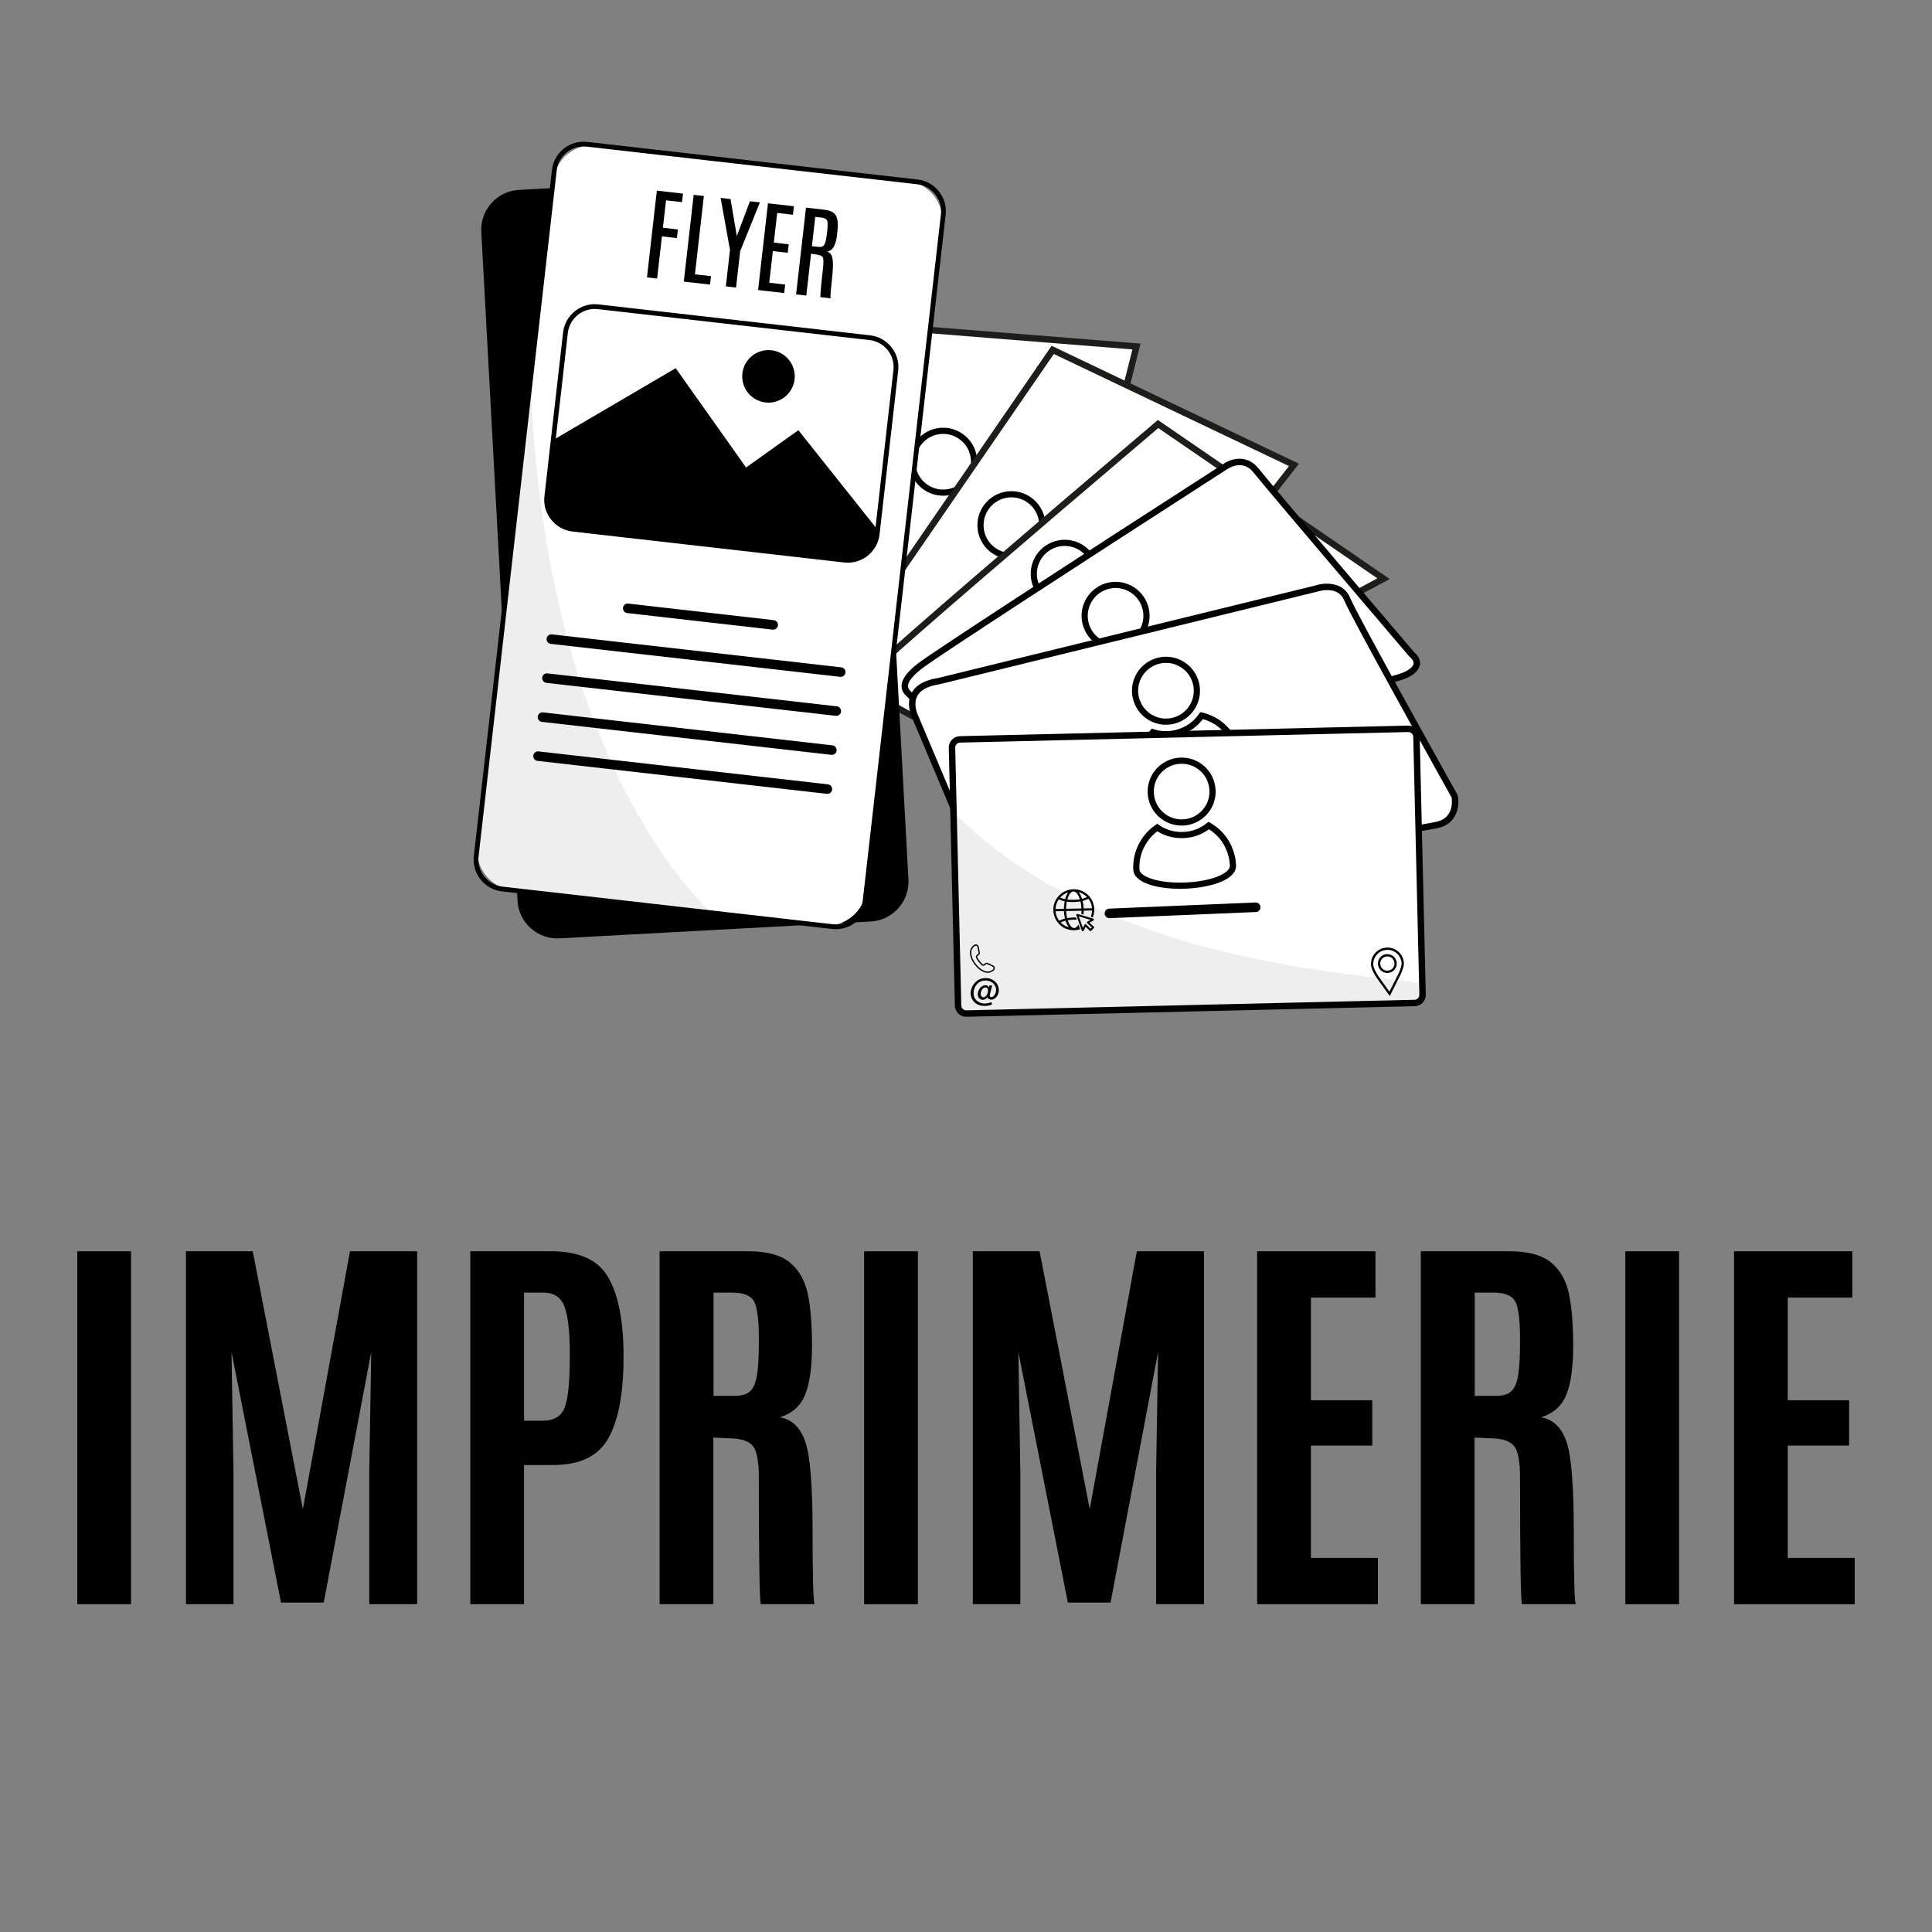
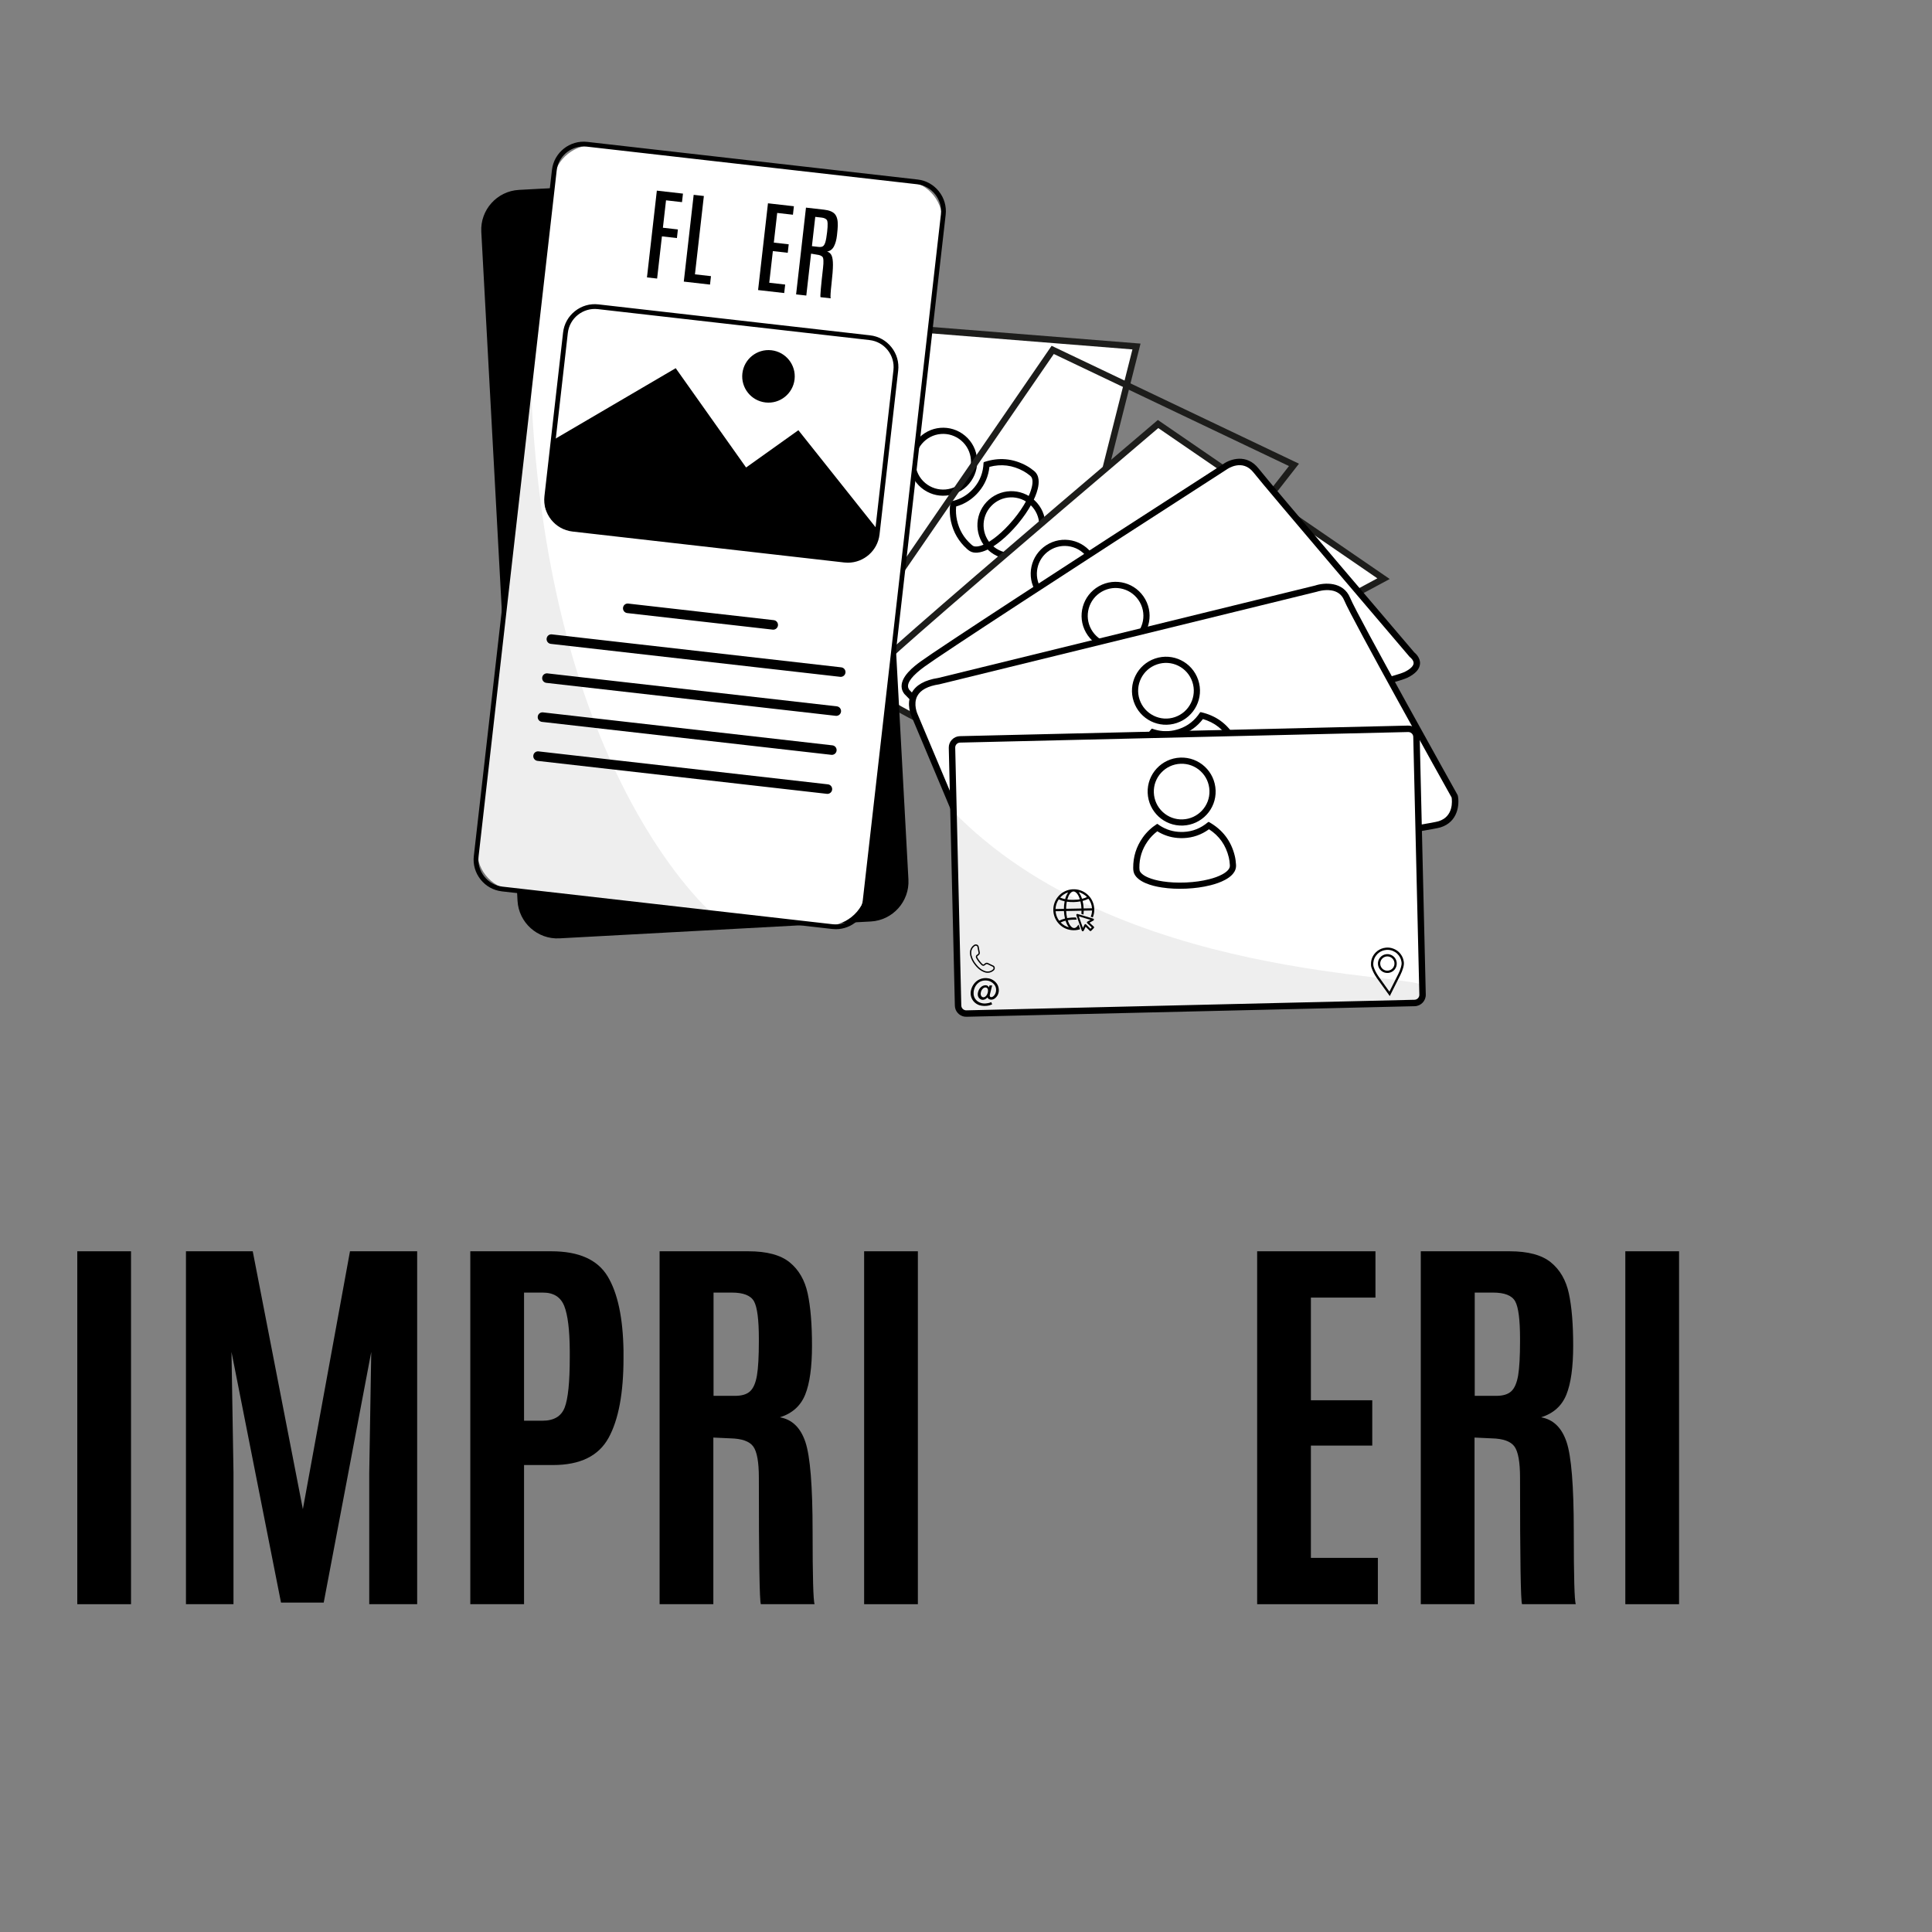
<svg xmlns="http://www.w3.org/2000/svg" xmlns:ns1="http://www.serif.com/" width="100%" height="100%" viewBox="0 0 300 300" version="1.1" xml:space="preserve" style="fill-rule:evenodd;clip-rule:evenodd;stroke-linejoin:round;stroke-miterlimit:2;">
  <rect x="0" y="0" width="300" height="300" fill="#808080" stroke="none" />
  <g transform="matrix(1,0,0,1,-1012.5,0)">
    <g id="Page-4" ns1:id="Page 4" transform="matrix(1,0,0,1,1012.5,0)">
      <rect x="0" y="0" width="300" height="300" style="fill:none;" />
      <g id="Calque-1" ns1:id="Calque 1">
        <g transform="matrix(1,0,0,1,0,143.397)">
          <rect x="12" y="50.901" width="8.345" height="54.801" />
        </g>
        <g transform="matrix(1,0,0,1,28.876,194.298)">
          <path d="M0,54.801L0,0L10.369,0L18.153,40.042L25.47,0L35.902,0L35.902,54.801L28.46,54.801L28.46,34.375L28.771,15.63L21.391,54.552L14.759,54.552L7.069,15.63L7.38,34.375L7.38,54.801L0,54.801Z" style="fill-rule:nonzero;" />
        </g>
        <g transform="matrix(1,0,0,1,81.374,222.788)">
          <path d="M0,-2.18L2.864,-2.18C4.629,-2.18 5.776,-2.86 6.305,-4.219C6.835,-5.579 7.099,-8.169 7.099,-11.988L7.099,-13.047C7.078,-16.285 6.793,-18.599 6.243,-19.99C5.693,-21.381 4.587,-22.077 2.927,-22.077L0,-22.077L0,-2.18ZM-8.345,26.31L-8.345,-28.49L4.235,-28.49C8.49,-28.49 11.401,-27.198 12.969,-24.614C14.536,-22.03 15.361,-18.174 15.444,-13.047L15.444,-11.895C15.444,-6.456 14.67,-2.33 13.124,0.483C11.578,3.295 8.708,4.701 4.515,4.701L0,4.701L0,26.31L-8.345,26.31Z" style="fill-rule:nonzero;" />
        </g>
        <g transform="matrix(1,0,0,1,110.799,226.65)">
          <path d="M0,-9.903L3.331,-9.903C4.39,-9.903 5.173,-10.141 5.682,-10.619C6.19,-11.096 6.543,-11.916 6.741,-13.079C6.938,-14.241 7.036,-16.016 7.036,-18.403L7.036,-18.746C7.036,-21.714 6.788,-23.654 6.289,-24.569C5.791,-25.482 4.639,-25.939 2.833,-25.939L0,-25.939L0,-9.903ZM2.646,-3.302L-0.031,-3.426L-0.031,22.449L-8.376,22.449L-8.376,-32.352L5.418,-32.352C8.282,-32.352 10.42,-31.777 11.832,-30.625C13.243,-29.472 14.172,-27.863 14.618,-25.799C15.064,-23.732 15.288,-21.034 15.288,-17.702C15.288,-14.371 14.935,-11.834 14.23,-10.09C13.524,-8.346 12.216,-7.173 10.306,-6.571C12.195,-6.239 13.513,-4.962 14.26,-2.741C15.008,-0.52 15.381,4.104 15.381,11.131C15.381,18.157 15.485,21.93 15.693,22.449L7.348,22.449C7.141,22.033 7.036,15.485 7.036,2.801C7.036,0.372 6.746,-1.241 6.165,-2.041C5.583,-2.84 4.41,-3.26 2.646,-3.302" style="fill-rule:nonzero;" />
        </g>
        <g transform="matrix(1,0,0,1,0,143.397)">
          <rect x="134.182" y="50.901" width="8.345" height="54.801" />
        </g>
        <g transform="matrix(1,0,0,1,151.058,194.298)">
-           <path d="M0,54.801L0,0L10.369,0L18.153,40.042L25.47,0L35.902,0L35.902,54.801L28.46,54.801L28.46,34.375L28.771,15.63L21.391,54.552L14.759,54.552L7.069,15.63L7.38,34.375L7.38,54.801L0,54.801Z" style="fill-rule:nonzero;" />
-         </g>
+           </g>
        <g transform="matrix(1,0,0,1,195.21,194.298)">
          <path d="M0,54.801L0,0L18.371,0L18.371,7.192L8.345,7.192L8.345,23.134L17.873,23.134L17.873,30.172L8.345,30.172L8.345,47.609L18.745,47.609L18.745,54.801L0,54.801Z" style="fill-rule:nonzero;" />
        </g>
        <g transform="matrix(1,0,0,1,228.995,226.65)">
          <path d="M0,-9.903L3.331,-9.903C4.39,-9.903 5.173,-10.141 5.682,-10.619C6.19,-11.096 6.543,-11.916 6.741,-13.079C6.938,-14.241 7.036,-16.016 7.036,-18.403L7.036,-18.746C7.036,-21.714 6.788,-23.654 6.289,-24.569C5.791,-25.482 4.639,-25.939 2.833,-25.939L0,-25.939L0,-9.903ZM2.646,-3.302L-0.031,-3.426L-0.031,22.449L-8.376,22.449L-8.376,-32.352L5.418,-32.352C8.282,-32.352 10.42,-31.777 11.832,-30.625C13.243,-29.472 14.172,-27.863 14.618,-25.799C15.064,-23.732 15.288,-21.034 15.288,-17.702C15.288,-14.371 14.935,-11.834 14.23,-10.09C13.524,-8.346 12.216,-7.173 10.306,-6.571C12.195,-6.239 13.513,-4.962 14.26,-2.741C15.008,-0.52 15.381,4.104 15.381,11.131C15.381,18.157 15.485,21.93 15.693,22.449L7.348,22.449C7.141,22.033 7.036,15.485 7.036,2.801C7.036,0.372 6.746,-1.241 6.165,-2.041C5.583,-2.84 4.41,-3.26 2.646,-3.302" style="fill-rule:nonzero;" />
        </g>
        <g transform="matrix(1,0,0,1,0,143.397)">
          <rect x="252.379" y="50.901" width="8.345" height="54.801" />
        </g>
        <g transform="matrix(1,0,0,1,269.255,194.298)">
-           <path d="M0,54.801L0,0L18.371,0L18.371,7.192L8.345,7.192L8.345,23.134L17.873,23.134L17.873,30.172L8.345,30.172L8.345,47.609L18.745,47.609L18.745,54.801L0,54.801Z" style="fill-rule:nonzero;" />
-         </g>
+           </g>
        <g transform="matrix(1,0,0,1,118.786,110.718)">
          <path d="M0,-56.561L-19.745,-48.736L-3.251,-3.159C-3.251,-3.159 -2.745,0 1.213,-0.374C5.171,-0.748 20.463,-6.435 20.463,-6.435L0,-56.561Z" style="fill:white;fill-rule:nonzero;" />
        </g>
        <g transform="matrix(1,0,0,1,99.676,102.141)">
          <path d="M0,-39.873L16.33,5.247C16.372,5.446 16.855,8.028 20.276,7.705C23.731,7.378 36.283,2.818 38.913,1.852L18.834,-47.337L0,-39.873ZM18.745,8.66C15.833,8.18 15.37,5.528 15.365,5.497L-1.27,-40.445L19.386,-48.631L40.23,2.431L39.746,2.611C39.119,2.844 24.348,8.325 20.369,8.7C19.757,8.758 19.218,8.737 18.745,8.66" style="fill-rule:nonzero;" />
        </g>
        <g transform="matrix(1,0,0,1,136.118,108.537)">
          <path d="M0,-57.947C-3.592,-40.128 -7.184,-22.31 -10.776,-4.491C-10.776,-4.491 -11.37,-2.128 -7.975,-1.569C-4.581,-1.011 5.302,0 5.302,0L30.949,-17.518L40.354,-54.731C26.903,-55.803 13.451,-56.875 0,-57.947" style="fill:white;fill-rule:nonzero;" />
        </g>
        <g transform="matrix(1,0,0,1,136.52,107.986)">
          <path d="M0,-56.863L-10.687,-3.842C-10.697,-3.797 -10.832,-3.19 -10.441,-2.606C-10.07,-2.054 -9.349,-1.686 -8.296,-1.513C-5.208,-1.004 3.407,-0.106 4.77,0.035L30.109,-17.273L39.323,-53.729L0,-56.863ZM-8.458,-0.526C-9.807,-0.748 -10.759,-1.268 -11.285,-2.07C-11.913,-3.027 -11.673,-4.021 -11.662,-4.063L-0.804,-57.931L40.582,-54.632L30.986,-16.661L5.031,1.068L4.849,1.048C4.751,1.038 -5.088,0.029 -8.458,-0.526" style="fill:rgb(29,29,27);fill-rule:nonzero;" />
        </g>
        <g transform="matrix(1,0,0,1,147.615,78.951)">
          <path d="M0,-1.072C-0.01,-1.061 -0.016,-1.045 -0.019,-1.023C-0.19,0.001 -0.172,1.02 0.052,2.033C0.425,3.715 1.254,5.134 2.535,6.286C2.677,6.413 2.828,6.534 2.991,6.631C3.35,6.844 3.747,6.893 4.157,6.861C4.665,6.821 5.14,6.661 5.599,6.451C6.401,6.083 7.119,5.585 7.801,5.031C8.75,4.261 9.602,3.393 10.388,2.459L10.388,2.458C10.418,2.423 10.447,2.389 10.476,2.354C10.493,2.334 10.509,2.314 10.526,2.294C11.314,1.338 12.021,0.327 12.608,-0.767C12.995,-1.488 13.324,-2.232 13.521,-3.03C13.642,-3.514 13.708,-4.004 13.649,-4.503C13.585,-5.043 13.363,-5.497 12.932,-5.842C12.568,-6.132 12.191,-6.405 11.783,-6.628C9.675,-7.779 7.48,-7.965 5.202,-7.208C5.171,-7.198 5.149,-7.186 5.135,-7.169C5.118,-7.149 5.111,-7.123 5.11,-7.085C5.057,-5.609 4.574,-4.325 3.662,-3.24C3.486,-3.032 3.295,-2.83 3.087,-2.637C2.229,-1.834 1.211,-1.33 0.058,-1.1C0.031,-1.094 0.012,-1.087 0,-1.072M0.854,-0.307C1.949,-0.62 2.918,-1.167 3.742,-1.937C3.976,-2.156 4.196,-2.387 4.395,-2.624C5.319,-3.722 5.865,-5.009 6.024,-6.454C7.872,-6.943 9.61,-6.723 11.324,-5.787C11.631,-5.619 11.943,-5.405 12.334,-5.093C12.548,-4.922 12.66,-4.706 12.698,-4.391C12.736,-4.066 12.702,-3.707 12.592,-3.26C12.435,-2.629 12.172,-1.981 11.764,-1.219C11.24,-0.244 10.594,0.706 9.787,1.685L9.743,1.737L9.701,1.787L9.654,1.842C8.85,2.798 8.046,3.598 7.197,4.288C6.469,4.879 5.835,5.289 5.2,5.58C4.772,5.776 4.417,5.879 4.082,5.906C3.737,5.933 3.574,5.862 3.481,5.807C3.392,5.755 3.292,5.678 3.176,5.573C2.035,4.548 1.319,3.322 0.988,1.826C0.834,1.13 0.789,0.415 0.854,-0.307" style="fill-rule:nonzero;" />
        </g>
        <g transform="matrix(1,0,0,1,142.415,75.089)">
          <path d="M0,-6.789C-1.874,-4.561 -1.59,-1.228 0.633,0.643C2.871,2.525 6.201,2.242 8.079,0.01C8.08,0.008 8.081,0.007 8.082,0.005C9.942,-2.206 9.689,-5.522 7.459,-7.412C5.215,-9.314 1.884,-9.029 0,-6.789M0.733,-6.172C1.479,-7.06 2.524,-7.602 3.673,-7.699C4.826,-7.796 5.951,-7.435 6.84,-6.681C8.647,-5.149 8.875,-2.426 7.346,-0.607C6.602,0.277 5.56,0.817 4.41,0.915C3.259,1.013 2.137,0.656 1.25,-0.09C-0.569,-1.621 -0.8,-4.349 0.733,-6.172" style="fill-rule:nonzero;" />
        </g>
        <g transform="matrix(1,0,0,1,197.809,93.299)">
-           <path d="M0,-17.114L3.119,-21.113L-34.344,-38.967L-65.888,6.907C-65.888,6.907 -68.506,11.604 -65.309,13.36C-62.112,15.117 -37.38,21.853 -37.38,21.853L0,-17.114Z" style="fill:white;fill-rule:nonzero;" />
-         </g>
+           </g>
        <g transform="matrix(1,0,0,1,132.333,68.918)">
          <path d="M0,31.571C0.003,31.571 -1.325,34.004 -0.799,35.828C-0.611,36.477 -0.217,36.959 0.408,37.302C3.334,38.911 25.173,44.915 27.941,45.672L65.098,6.939L67.818,3.452L31.302,-13.951L0,31.571ZM28.252,46.793L27.965,46.715C26.953,46.44 3.138,39.945 -0.074,38.179C-0.933,37.707 -1.5,37.008 -1.76,36.102C-2.402,33.87 -0.912,31.159 -0.849,31.044L30.961,-15.222L69.372,3.085L65.837,7.612L28.252,46.793Z" style="fill:rgb(29,29,27);fill-rule:nonzero;" />
        </g>
        <g transform="matrix(1,0,0,1,157.883,89.447)">
          <path d="M0,-1.663C-0.01,-1.652 -0.017,-1.637 -0.022,-1.615C-0.247,-0.602 -0.282,0.417 -0.112,1.44C0.171,3.14 0.924,4.601 2.144,5.818C2.278,5.953 2.423,6.082 2.581,6.187C2.927,6.418 3.321,6.489 3.732,6.478C4.242,6.465 4.725,6.331 5.194,6.145C6.015,5.82 6.758,5.36 7.468,4.844C8.456,4.124 9.353,3.302 10.187,2.411C10.187,2.411 10.187,2.41 10.188,2.41C10.219,2.377 10.25,2.344 10.281,2.311C10.298,2.292 10.316,2.273 10.333,2.254C11.171,1.341 11.931,0.368 12.574,-0.693C12.998,-1.392 13.366,-2.119 13.606,-2.904C13.751,-3.382 13.844,-3.867 13.811,-4.369C13.776,-4.912 13.578,-5.377 13.165,-5.744C12.817,-6.053 12.456,-6.345 12.06,-6.589C10.015,-7.85 7.833,-8.152 5.519,-7.516C5.487,-7.507 5.465,-7.497 5.449,-7.48C5.432,-7.462 5.424,-7.436 5.42,-7.398C5.289,-5.927 4.739,-4.67 3.771,-3.635C3.585,-3.436 3.383,-3.245 3.166,-3.062C2.266,-2.306 1.223,-1.857 0.06,-1.688C0.032,-1.684 0.013,-1.677 0,-1.663M0.812,-0.854C1.923,-1.109 2.919,-1.603 3.782,-2.329C4.028,-2.535 4.259,-2.755 4.471,-2.981C5.451,-4.029 6.065,-5.285 6.3,-6.72C8.17,-7.11 9.895,-6.799 11.557,-5.774C11.855,-5.59 12.155,-5.36 12.529,-5.027C12.734,-4.846 12.834,-4.623 12.855,-4.307C12.876,-3.981 12.824,-3.624 12.69,-3.184C12.5,-2.562 12.203,-1.928 11.755,-1.189C11.181,-0.243 10.485,0.672 9.627,1.607L9.581,1.656L9.536,1.704L9.487,1.756C8.634,2.669 7.789,3.425 6.905,4.069C6.146,4.621 5.491,4.997 4.842,5.254C4.404,5.427 4.044,5.512 3.708,5.52C3.362,5.529 3.203,5.45 3.113,5.39C3.027,5.333 2.932,5.251 2.821,5.141C1.735,4.056 1.085,2.794 0.833,1.283C0.716,0.58 0.709,-0.137 0.812,-0.854" style="fill-rule:nonzero;" />
        </g>
        <g transform="matrix(1,0,0,1,153.195,85.151)">
          <path d="M0,-7.207C-1.989,-5.081 -1.881,-1.737 0.24,0.248C2.375,2.246 5.715,2.139 7.709,0.009C7.71,0.007 7.711,0.006 7.713,0.004C9.686,-2.106 9.609,-5.43 7.482,-7.435C5.341,-9.453 2,-9.345 0,-7.207M0.7,-6.553C1.492,-7.399 2.563,-7.886 3.716,-7.922C4.872,-7.958 5.976,-7.538 6.825,-6.738C8.548,-5.113 8.633,-2.382 7.009,-0.646C6.22,0.197 5.151,0.682 3.997,0.719C2.843,0.756 1.741,0.34 0.895,-0.452C-0.841,-2.076 -0.928,-4.813 0.7,-6.553" style="fill-rule:nonzero;" />
        </g>
        <g transform="matrix(1,0,0,1,214.837,95.197)">
          <path d="M0,-5.341L-35.014,-29.355C-57.731,-10.066 -74.206,4.164 -77.114,6.925C-77.861,7.635 -79.355,9.147 -79.148,10.875C-79.086,11.386 -78.839,12.397 -77.343,13.514C-72.411,17.197 -54.666,24.014 -54.666,24.014C-36.444,14.229 -18.222,4.444 0,-5.341" style="fill:white;fill-rule:nonzero;" />
        </g>
        <g transform="matrix(1,0,0,1,179.856,118.503)">
          <path d="M0,-52.033C-21.183,-34.044 -38.734,-18.919 -41.788,-16.018C-42.3,-15.532 -43.857,-14.054 -43.669,-12.49C-43.573,-11.69 -43.033,-10.917 -42.062,-10.191C-37.532,-6.808 -21.745,-0.628 -19.719,0.159L34.021,-28.699L0,-52.033ZM-19.65,1.257L-19.864,1.174C-20.591,0.895 -37.731,-5.709 -42.661,-9.39C-43.859,-10.286 -44.532,-11.289 -44.663,-12.37C-44.91,-14.433 -43.078,-16.172 -42.477,-16.743C-39.396,-19.669 -21.682,-34.935 -0.355,-53.043L-0.064,-53.29L35.942,-28.595L-19.65,1.257Z" style="fill:rgb(29,29,27);fill-rule:nonzero;" />
        </g>
        <g transform="matrix(1,0,0,1,164.626,99.858)">
          <path d="M0,-4.513C-0.013,-4.505 -0.023,-4.492 -0.033,-4.471C-0.496,-3.543 -0.777,-2.563 -0.859,-1.529C-0.996,0.189 -0.619,1.788 0.27,3.265C0.368,3.428 0.477,3.588 0.605,3.728C0.885,4.037 1.25,4.2 1.652,4.289C2.149,4.4 2.65,4.386 3.151,4.32C4.025,4.203 4.858,3.937 5.672,3.607C6.805,3.149 7.874,2.568 8.898,1.905L8.899,1.904C8.937,1.879 8.976,1.855 9.014,1.83C9.035,1.816 9.057,1.802 9.079,1.788C10.112,1.105 11.085,0.345 11.966,-0.529C12.547,-1.105 13.08,-1.721 13.502,-2.425C13.759,-2.853 13.966,-3.302 14.055,-3.797C14.152,-4.332 14.073,-4.831 13.762,-5.287C13.499,-5.671 13.219,-6.042 12.893,-6.375C11.215,-8.093 9.171,-8.913 6.771,-8.857C6.738,-8.856 6.714,-8.851 6.695,-8.839C6.674,-8.825 6.659,-8.802 6.647,-8.766C6.164,-7.37 5.326,-6.284 4.136,-5.514C3.907,-5.366 3.665,-5.23 3.41,-5.105C2.354,-4.588 1.233,-4.405 0.064,-4.523C0.036,-4.525 0.016,-4.523 0,-4.513M0.593,-3.532C1.731,-3.51 2.818,-3.749 3.831,-4.244C4.119,-4.385 4.397,-4.542 4.657,-4.71C5.862,-5.49 6.761,-6.56 7.336,-7.895C9.246,-7.822 10.844,-7.102 12.208,-5.706C12.453,-5.455 12.688,-5.159 12.971,-4.746C13.126,-4.52 13.169,-4.28 13.113,-3.968C13.055,-3.646 12.917,-3.313 12.68,-2.918C12.346,-2.361 11.905,-1.818 11.291,-1.209C10.505,-0.43 9.608,0.289 8.55,0.989L8.493,1.026L8.438,1.061L8.378,1.1C7.329,1.779 6.326,2.309 5.313,2.719C4.443,3.071 3.716,3.278 3.025,3.37C2.558,3.432 2.188,3.427 1.86,3.354C1.522,3.279 1.386,3.164 1.314,3.084C1.244,3.008 1.171,2.905 1.091,2.771C0.3,1.456 -0.026,0.074 0.096,-1.453C0.152,-2.163 0.319,-2.86 0.593,-3.532" style="fill-rule:nonzero;" />
        </g>
        <g transform="matrix(1,0,0,1,162.459,93.525)">
          <path d="M0,-8.861C-2.444,-7.279 -3.149,-4.009 -1.571,-1.57C0.018,0.886 3.284,1.59 5.734,0.005C5.735,0.004 5.737,0.003 5.738,0.002C8.164,-1.568 8.893,-4.812 7.315,-7.272C5.726,-9.748 2.458,-10.451 0,-8.861M0.52,-8.057C1.494,-8.687 2.651,-8.899 3.779,-8.655C4.909,-8.411 5.879,-7.736 6.508,-6.755C7.788,-4.761 7.209,-2.09 5.213,-0.799C4.244,-0.172 3.089,0.04 1.961,-0.204C0.832,-0.447 -0.137,-1.117 -0.766,-2.09C-2.057,-4.086 -1.48,-6.762 0.52,-8.057" style="fill-rule:nonzero;" />
        </g>
        <g transform="matrix(1,0,0,1,143.23,88.691)">
          <path d="M0,14.443C2.665,12.491 21.407,0.253 46.987,-16.217C46.987,-16.217 49.777,-18.218 51.812,-15.628C53.846,-13.037 76.023,12.966 76.023,12.966C76.023,12.966 78.222,14.559 75.098,16.095C71.974,17.632 11.257,32.661 11.257,32.661L-2.445,18.716C-2.523,18.607 -2.65,18.405 -2.705,18.133C-3.008,16.646 -0.795,15.025 0,14.443" style="fill:white;fill-rule:nonzero;" />
        </g>
        <g transform="matrix(1,0,0,1,143.526,88.776)">
          <path d="M0,14.761L-0.003,14.763C-1.826,16.1 -2.67,17.172 -2.512,17.949C-2.483,18.082 -2.424,18.215 -2.334,18.341L11.118,32.022C32.177,26.809 72.159,16.753 74.58,15.562C75.444,15.138 75.94,14.668 75.976,14.24C76.019,13.735 75.44,13.291 75.434,13.287L75.347,13.206C74.441,12.145 53.14,-12.834 51.122,-15.404C49.404,-17.592 47.08,-15.965 46.982,-15.895C22.008,0.186 2.697,12.786 0,14.761M10.805,33.13L-3.097,18.982C-3.319,18.683 -3.434,18.424 -3.491,18.15C-3.857,16.35 -1.488,14.611 -0.595,13.957L-0.592,13.955C2.118,11.97 21.45,-0.644 46.421,-16.722C47.499,-17.496 50.066,-18.369 51.909,-16.021C53.879,-13.514 75.098,11.374 76.075,12.519C76.29,12.692 77.053,13.377 76.972,14.325C76.904,15.138 76.247,15.857 75.023,16.46C71.886,18.002 13.563,32.447 11.082,33.061L10.805,33.13Z" style="fill-rule:nonzero;" />
        </g>
        <g transform="matrix(1,0,0,1,172.141,106.948)">
          <path d="M0,-5.127C-0.013,-5.12 -0.024,-5.107 -0.035,-5.088C-0.555,-4.19 -0.896,-3.229 -1.042,-2.202C-1.284,-0.496 -1.006,1.124 -0.21,2.653C-0.123,2.821 -0.023,2.988 0.095,3.136C0.356,3.461 0.711,3.647 1.106,3.76C1.595,3.902 2.096,3.919 2.6,3.883C3.48,3.821 4.328,3.606 5.16,3.328C6.319,2.94 7.422,2.426 8.486,1.827L8.487,1.827C8.526,1.804 8.566,1.782 8.605,1.76C8.628,1.748 8.65,1.735 8.673,1.722C9.747,1.104 10.764,0.405 11.697,-0.413C12.313,-0.952 12.882,-1.534 13.348,-2.211C13.63,-2.622 13.864,-3.057 13.985,-3.546C14.114,-4.073 14.066,-4.576 13.783,-5.051C13.544,-5.45 13.288,-5.838 12.984,-6.19C11.414,-8.009 9.425,-8.953 7.026,-9.045C6.993,-9.046 6.968,-9.043 6.949,-9.032C6.927,-9.019 6.911,-8.997 6.896,-8.962C6.328,-7.599 5.425,-6.566 4.19,-5.871C3.952,-5.737 3.702,-5.616 3.44,-5.507C2.354,-5.057 1.224,-4.943 0.064,-5.133C0.037,-5.137 0.017,-5.136 0,-5.127M0.531,-4.111C1.666,-4.019 2.766,-4.19 3.807,-4.622C4.103,-4.745 4.39,-4.884 4.66,-5.036C5.911,-5.74 6.874,-6.753 7.531,-8.051C9.432,-7.859 10.983,-7.042 12.258,-5.564C12.487,-5.299 12.704,-4.989 12.961,-4.559C13.101,-4.324 13.13,-4.082 13.054,-3.774C12.976,-3.457 12.819,-3.132 12.558,-2.753C12.19,-2.217 11.716,-1.703 11.066,-1.133C10.233,-0.403 9.294,0.259 8.195,0.892L8.135,0.925L8.078,0.957L8.016,0.992C6.927,1.605 5.893,2.072 4.856,2.419C3.967,2.717 3.229,2.878 2.533,2.928C2.063,2.961 1.694,2.933 1.371,2.84C1.039,2.744 0.91,2.621 0.843,2.536C0.778,2.456 0.712,2.349 0.639,2.21C-0.069,0.849 -0.309,-0.55 -0.093,-2.067C0.007,-2.772 0.216,-3.458 0.531,-4.111" style="fill-rule:nonzero;" />
        </g>
        <g transform="matrix(1,0,0,1,170.637,100.224)">
          <path d="M0,-9.198C-2.537,-7.77 -3.442,-4.549 -2.017,-2.018C-0.584,0.531 2.633,1.436 5.176,0.005C5.178,0.004 5.179,0.003 5.181,0.002C7.699,-1.415 8.626,-4.608 7.203,-7.161C5.77,-9.73 2.551,-10.634 0,-9.198M0.47,-8.363C1.48,-8.932 2.648,-9.073 3.759,-8.76C4.872,-8.446 5.798,-7.712 6.366,-6.694C7.52,-4.625 6.778,-1.996 4.706,-0.83C3.7,-0.264 2.534,-0.124 1.423,-0.436C0.311,-0.749 -0.614,-1.477 -1.182,-2.487C-2.348,-4.559 -1.606,-7.195 0.47,-8.363" style="fill-rule:nonzero;" />
        </g>
        <g transform="matrix(1,0,0,1,145.772,122.823)">
          <path d="M0,-17.056L58.555,-31.415C58.555,-31.415 62.246,-32.653 63.416,-29.794C64.586,-26.936 80.113,0.844 80.113,0.844C80.113,0.844 80.785,4.236 77.759,5.174C74.734,6.112 7.752,15.597 7.752,15.597L-3.748,-11.725C-3.748,-11.725 -5.887,-16.179 0,-17.056" style="fill:white;fill-rule:nonzero;" />
        </g>
        <g transform="matrix(1,0,0,1,206.745,137.526)">
          <path d="M0,-45.845C-1.092,-46.025 -2.181,-45.67 -2.258,-45.644L-60.898,-31.265C-62.656,-31.003 -63.801,-30.392 -64.304,-29.452C-64.982,-28.182 -64.277,-26.659 -64.27,-26.643L-52.909,0.345C-47.46,-0.428 13.803,-9.128 16.639,-10.006C18.996,-10.737 18.734,-13.22 18.662,-13.69C17.59,-15.608 3.129,-41.5 1.981,-44.308C1.57,-45.311 0.784,-45.716 0,-45.845M-53.532,1.444L-65.181,-26.234C-65.21,-26.292 -66.103,-28.194 -65.19,-29.914C-64.535,-31.151 -63.148,-31.936 -61.069,-32.25L-2.536,-46.603C-1.144,-47.071 1.84,-47.289 2.906,-44.687C4.051,-41.889 19.422,-14.38 19.576,-14.102L19.63,-13.956C19.893,-12.63 19.668,-9.899 16.935,-9.051C13.906,-8.113 -50.414,1.002 -53.151,1.39L-53.532,1.444Z" style="fill-rule:nonzero;" />
        </g>
        <g transform="matrix(1,0,0,1,178.848,120.012)">
          <path d="M0,-6.865C-0.014,-6.86 -0.027,-6.85 -0.042,-6.833C-0.718,-6.045 -1.229,-5.163 -1.561,-4.18C-2.112,-2.548 -2.136,-0.905 -1.635,0.744C-1.579,0.926 -1.512,1.108 -1.423,1.275C-1.226,1.642 -0.912,1.89 -0.544,2.074C-0.089,2.303 0.4,2.412 0.902,2.469C1.779,2.57 2.651,2.514 3.521,2.393C4.731,2.225 5.909,1.922 7.065,1.529L7.066,1.528C7.109,1.514 7.152,1.499 7.195,1.485C7.219,1.476 7.244,1.468 7.268,1.459C8.438,1.049 9.566,0.549 10.633,-0.084C11.337,-0.501 12.004,-0.968 12.586,-1.548C12.939,-1.901 13.249,-2.285 13.457,-2.744C13.681,-3.239 13.726,-3.742 13.535,-4.26C13.374,-4.697 13.193,-5.125 12.958,-5.527C11.749,-7.603 9.967,-8.897 7.626,-9.427C7.594,-9.434 7.569,-9.435 7.548,-9.428C7.524,-9.42 7.504,-9.401 7.483,-9.369C6.674,-8.133 5.597,-7.284 4.255,-6.827C3.997,-6.74 3.729,-6.666 3.452,-6.607C2.302,-6.364 1.17,-6.46 0.064,-6.859C0.038,-6.868 0.018,-6.871 0,-6.865M0.335,-5.769C1.435,-5.47 2.547,-5.437 3.65,-5.67C3.963,-5.737 4.271,-5.821 4.564,-5.92C5.923,-6.383 7.056,-7.201 7.939,-8.357C9.773,-7.819 11.148,-6.732 12.13,-5.045C12.307,-4.742 12.463,-4.398 12.636,-3.928C12.731,-3.671 12.715,-3.428 12.584,-3.139C12.449,-2.841 12.235,-2.551 11.909,-2.227C11.449,-1.767 10.888,-1.348 10.145,-0.908C9.192,-0.343 8.147,0.135 6.951,0.556L6.824,0.599L6.756,0.622C5.573,1.024 4.472,1.293 3.389,1.444C2.46,1.574 1.705,1.597 1.011,1.518C0.543,1.464 0.186,1.369 -0.115,1.218C-0.424,1.063 -0.527,0.918 -0.578,0.823C-0.627,0.732 -0.673,0.615 -0.718,0.465C-1.165,-1.003 -1.143,-2.422 -0.653,-3.874C-0.425,-4.549 -0.094,-5.184 0.335,-5.769" style="fill-rule:nonzero;" />
        </g>
        <g transform="matrix(1,0,0,1,179.351,112.254)">
          <path d="M0,-9.994C-2.756,-9.056 -4.237,-6.056 -3.301,-3.306C-2.359,-0.537 0.637,0.943 3.399,0.003C3.401,0.002 3.402,0.002 3.404,0.001C6.139,-0.93 7.637,-3.899 6.706,-6.67C5.769,-9.458 2.771,-10.937 0,-9.994M0.309,-9.087C1.406,-9.461 2.58,-9.385 3.615,-8.873C4.651,-8.36 5.427,-7.469 5.798,-6.364C6.553,-4.119 5.34,-1.67 3.09,-0.904C1.997,-0.532 0.825,-0.609 -0.21,-1.12C-1.245,-1.631 -2.021,-2.517 -2.394,-3.614C-3.159,-5.864 -1.947,-8.319 0.309,-9.087" style="fill-rule:nonzero;" />
        </g>
        <g transform="matrix(1,0,0,1,219.659,114.811)">
          <path d="M0,40.932L-69.594,42.573C-70.29,42.59 -70.873,42.034 -70.889,41.338L-71.834,1.294C-71.85,0.599 -71.294,0.016 -70.598,-0.001L-1.004,-1.642C-0.308,-1.658 0.275,-1.102 0.291,-0.406L1.235,39.637C1.252,40.333 0.696,40.916 0,40.932" style="fill:white;fill-rule:nonzero;" />
        </g>
        <g transform="matrix(1,0,0,1,218.809,156.867)">
          <path d="M0,-43.188C-0.046,-43.196 -0.094,-43.199 -0.143,-43.198L-69.736,-41.556C-69.94,-41.551 -70.13,-41.467 -70.271,-41.319C-70.414,-41.17 -70.489,-40.977 -70.484,-40.773L-69.54,-0.73C-69.535,-0.527 -69.45,-0.337 -69.301,-0.195C-69.152,-0.054 -68.96,0.022 -68.756,0.018L0.837,-1.624C1.26,-1.634 1.595,-1.986 1.586,-2.407L0.641,-42.451C0.636,-42.654 0.552,-42.844 0.403,-42.985C0.289,-43.094 0.15,-43.163 0,-43.188M-69.062,0.995C-69.883,0.86 -70.52,0.155 -70.539,-0.706L-71.483,-40.749C-71.495,-41.219 -71.321,-41.667 -70.995,-42.009C-70.669,-42.351 -70.23,-42.545 -69.76,-42.556L-0.166,-44.197C0.305,-44.208 0.751,-44.035 1.093,-43.709C1.436,-43.383 1.63,-42.945 1.64,-42.475L2.585,-2.43C2.608,-1.458 1.835,-0.648 0.863,-0.624L0.862,-0.624L-68.733,1.017C-68.845,1.02 -68.955,1.012 -69.062,0.995" style="fill-rule:nonzero;" />
        </g>
        <g transform="matrix(1,0,0,1,151.752,149.202)">
          <path d="M-0.233,-2.355C-0.297,-2.354 -0.358,-2.332 -0.416,-2.288C-0.538,-2.198 -0.633,-2.104 -0.707,-2.001C-0.784,-1.896 -0.842,-1.779 -0.885,-1.644C-0.915,-1.552 -0.931,-1.457 -0.935,-1.363C-0.943,-1.154 -0.93,-0.998 -0.895,-0.859C-0.862,-0.729 -0.818,-0.592 -0.762,-0.442C-0.728,-0.352 -0.685,-0.266 -0.639,-0.175L-0.621,-0.138C-0.545,0.012 -0.458,0.156 -0.362,0.29C-0.287,0.396 -0.204,0.499 -0.134,0.586L-0.122,0.6C-0.061,0.676 0.002,0.754 0.07,0.821L0.115,0.866C0.227,0.978 0.332,1.083 0.454,1.172C0.482,1.192 0.51,1.214 0.538,1.235C0.601,1.283 0.66,1.328 0.723,1.365C0.832,1.428 0.951,1.487 1.088,1.546C1.263,1.62 1.447,1.658 1.591,1.651L1.594,1.651C1.75,1.648 1.841,1.637 1.929,1.612C2.084,1.568 2.227,1.495 2.353,1.395C2.368,1.383 2.383,1.369 2.397,1.356C2.41,1.344 2.423,1.331 2.437,1.32C2.513,1.255 2.535,1.17 2.51,1.045C2.495,0.967 2.435,0.924 2.387,0.902L2.315,0.87C2.275,0.852 2.235,0.834 2.195,0.815C2.126,0.782 2.057,0.748 1.988,0.714L1.833,0.639C1.747,0.597 1.661,0.556 1.574,0.516C1.494,0.479 1.424,0.484 1.355,0.531C1.284,0.58 1.214,0.634 1.146,0.691C1.021,0.797 0.832,0.793 0.707,0.683C0.639,0.623 0.585,0.572 0.538,0.521C0.52,0.501 0.501,0.482 0.483,0.462C0.415,0.391 0.345,0.318 0.285,0.231C0.26,0.195 0.232,0.161 0.204,0.128C0.178,0.097 0.151,0.065 0.128,0.033C0.021,-0.111 -0.081,-0.276 -0.184,-0.471C-0.262,-0.618 -0.209,-0.749 -0.163,-0.835C-0.153,-0.852 -0.14,-0.868 -0.122,-0.882L-0.061,-0.929C-0.007,-0.971 0.046,-1.013 0.101,-1.052C0.147,-1.086 0.177,-1.128 0.192,-1.183C0.198,-1.207 0.201,-1.23 0.2,-1.25C0.199,-1.268 0.194,-1.285 0.19,-1.303C0.187,-1.316 0.184,-1.33 0.181,-1.344L0.051,-2.027C0.042,-2.07 0.033,-2.114 0.025,-2.158C0.005,-2.279 -0.077,-2.325 -0.143,-2.343C-0.173,-2.352 -0.204,-2.356 -0.233,-2.355M1.573,1.852C1.403,1.855 1.204,1.812 1.01,1.729C0.865,1.668 0.739,1.605 0.622,1.537C0.549,1.494 0.482,1.443 0.417,1.394C0.39,1.373 0.363,1.353 0.336,1.333C0.202,1.235 0.086,1.119 -0.026,1.007L-0.07,0.963C-0.146,0.888 -0.213,0.805 -0.277,0.726L-0.289,0.712C-0.361,0.622 -0.446,0.516 -0.524,0.406C-0.626,0.264 -0.719,0.111 -0.799,-0.049L-0.817,-0.085C-0.863,-0.177 -0.911,-0.272 -0.949,-0.372C-1.008,-0.529 -1.053,-0.672 -1.088,-0.81C-1.14,-1.013 -1.14,-1.216 -1.134,-1.37C-1.13,-1.482 -1.11,-1.595 -1.075,-1.705C-1.026,-1.86 -0.958,-1.995 -0.869,-2.119C-0.782,-2.238 -0.673,-2.345 -0.536,-2.448C-0.401,-2.549 -0.247,-2.579 -0.09,-2.536C0.079,-2.489 0.193,-2.364 0.222,-2.192C0.229,-2.15 0.238,-2.109 0.246,-2.067L0.377,-1.381C0.379,-1.371 0.382,-1.36 0.384,-1.349C0.39,-1.323 0.398,-1.294 0.399,-1.261C0.402,-1.22 0.397,-1.176 0.384,-1.131C0.358,-1.032 0.302,-0.951 0.218,-0.891C0.165,-0.852 0.113,-0.812 0.062,-0.772L0.007,-0.729C-0.034,-0.648 -0.029,-0.606 -0.008,-0.565C0.091,-0.378 0.188,-0.221 0.288,-0.086C0.31,-0.056 0.333,-0.028 0.357,-0C0.388,0.037 0.42,0.076 0.45,0.118C0.5,0.192 0.562,0.256 0.627,0.325C0.646,0.345 0.665,0.365 0.684,0.385C0.727,0.431 0.776,0.478 0.839,0.533C0.883,0.573 0.962,0.586 1.017,0.539C1.09,0.478 1.165,0.42 1.241,0.367C1.368,0.279 1.513,0.268 1.658,0.335C1.746,0.375 1.833,0.417 1.92,0.459L2.076,0.535C2.144,0.569 2.213,0.602 2.282,0.635C2.319,0.653 2.358,0.67 2.396,0.687L2.471,0.721C2.597,0.779 2.681,0.88 2.706,1.006C2.745,1.202 2.698,1.359 2.567,1.471C2.555,1.481 2.544,1.491 2.533,1.502C2.515,1.519 2.497,1.536 2.477,1.551C2.33,1.668 2.164,1.753 1.984,1.804C1.863,1.838 1.743,1.848 1.6,1.851C1.591,1.851 1.582,1.851 1.573,1.852" style="fill-rule:nonzero;" />
        </g>
        <g transform="matrix(1,0,0,1,153.42,154.276)">
          <path d="M0,-0.473C-0.004,-0.504 -0.007,-0.556 -0.017,-0.606C-0.024,-0.645 -0.037,-0.683 -0.052,-0.72C-0.101,-0.832 -0.217,-0.949 -0.396,-0.945C-0.546,-0.942 -0.67,-0.886 -0.777,-0.787C-0.951,-0.626 -1.06,-0.428 -1.112,-0.198C-1.146,-0.049 -1.158,0.099 -1.111,0.247C-1.078,0.351 -1.025,0.441 -0.937,0.507C-0.8,0.609 -0.621,0.607 -0.466,0.507C-0.352,0.434 -0.264,0.337 -0.196,0.221C-0.073,0.013 0.002,-0.209 0,-0.473M-0.083,0.596C-0.12,0.633 -0.152,0.666 -0.184,0.698C-0.322,0.836 -0.486,0.927 -0.677,0.965C-0.9,1.009 -1.101,0.95 -1.277,0.811C-1.479,0.653 -1.577,0.436 -1.595,0.185C-1.606,0.044 -1.579,-0.094 -1.544,-0.23C-1.467,-0.527 -1.33,-0.792 -1.1,-0.998C-0.896,-1.181 -0.658,-1.286 -0.379,-1.288C-0.182,-1.289 -0.028,-1.215 0.082,-1.051C0.102,-1.02 0.118,-0.987 0.139,-0.949C0.147,-0.97 0.157,-0.989 0.163,-1.009C0.181,-1.08 0.198,-1.152 0.214,-1.223C0.219,-1.242 0.223,-1.256 0.247,-1.256C0.372,-1.258 0.497,-1.261 0.623,-1.263C0.627,-1.264 0.631,-1.261 0.638,-1.258C0.636,-1.247 0.636,-1.236 0.633,-1.225C0.589,-1.05 0.545,-0.874 0.502,-0.699C0.436,-0.436 0.37,-0.174 0.305,0.088C0.289,0.153 0.278,0.218 0.267,0.283C0.254,0.357 0.276,0.425 0.318,0.483C0.357,0.536 0.417,0.557 0.481,0.559C0.58,0.562 0.67,0.531 0.751,0.476C0.938,0.349 1.065,0.174 1.151,-0.033C1.257,-0.287 1.277,-0.549 1.233,-0.817C1.188,-1.095 1.05,-1.323 0.854,-1.52C0.71,-1.665 0.548,-1.787 0.361,-1.873C0.21,-1.943 0.052,-1.992 -0.115,-2.011C-0.281,-2.031 -0.447,-2.035 -0.613,-2.018C-0.927,-1.986 -1.214,-1.883 -1.466,-1.689C-1.821,-1.416 -2.044,-1.056 -2.165,-0.629C-2.201,-0.502 -2.229,-0.374 -2.239,-0.243C-2.275,0.237 -2.169,0.672 -1.822,1.027C-1.648,1.205 -1.442,1.332 -1.21,1.421C-0.935,1.527 -0.649,1.566 -0.357,1.541C-0.085,1.517 0.183,1.469 0.435,1.359C0.455,1.35 0.475,1.341 0.499,1.329C0.546,1.446 0.593,1.562 0.643,1.685C0.518,1.73 0.396,1.779 0.27,1.817C0.097,1.87 -0.082,1.902 -0.263,1.915C-0.497,1.932 -0.731,1.936 -0.963,1.893C-1.066,1.873 -1.169,1.859 -1.27,1.831C-1.409,1.793 -1.542,1.738 -1.669,1.668C-1.922,1.53 -2.139,1.349 -2.313,1.119C-2.491,0.882 -2.609,0.617 -2.665,0.327C-2.721,0.039 -2.71,-0.249 -2.639,-0.535C-2.555,-0.875 -2.413,-1.188 -2.207,-1.47C-1.977,-1.784 -1.689,-2.029 -1.337,-2.195C-1.154,-2.281 -0.961,-2.338 -0.761,-2.369C-0.588,-2.395 -0.416,-2.409 -0.241,-2.399C0.308,-2.366 0.781,-2.163 1.169,-1.771C1.389,-1.548 1.543,-1.286 1.618,-0.978C1.679,-0.729 1.698,-0.477 1.654,-0.225C1.59,0.148 1.41,0.46 1.122,0.706C0.98,0.828 0.817,0.91 0.63,0.941C0.431,0.975 0.247,0.933 0.078,0.823C0.006,0.776 -0.045,0.711 -0.07,0.626C-0.073,0.618 -0.077,0.61 -0.083,0.596" style="fill-rule:nonzero;" />
        </g>
        <g transform="matrix(1,0,0,1,179.697,137.731)">
          <path d="M0,-9.797C-0.015,-9.796 -0.031,-9.79 -0.05,-9.778C-0.921,-9.216 -1.663,-8.516 -2.261,-7.668C-3.254,-6.26 -3.745,-4.692 -3.734,-2.969C-3.733,-2.779 -3.72,-2.585 -3.682,-2.4C-3.598,-1.991 -3.367,-1.664 -3.067,-1.383C-2.696,-1.034 -2.258,-0.79 -1.793,-0.592C-0.982,-0.246 -0.13,-0.051 0.739,0.08C1.947,0.264 3.163,0.309 4.382,0.261L4.384,0.261C4.429,0.259 4.474,0.258 4.519,0.256C4.545,0.255 4.571,0.254 4.597,0.252C5.835,0.192 7.059,0.034 8.262,-0.269C9.055,-0.468 9.828,-0.726 10.551,-1.117C10.989,-1.354 11.396,-1.634 11.726,-2.014C12.082,-2.425 12.269,-2.895 12.233,-3.446C12.202,-3.91 12.151,-4.372 12.041,-4.825C11.473,-7.159 10.133,-8.906 8.04,-10.081C8.011,-10.098 7.987,-10.106 7.965,-10.105C7.94,-10.104 7.916,-10.091 7.886,-10.067C6.759,-9.112 5.485,-8.605 4.068,-8.549C3.796,-8.539 3.518,-8.545 3.235,-8.567C2.064,-8.661 1.006,-9.075 0.06,-9.773C0.037,-9.789 0.019,-9.798 0,-9.797M0.01,-8.651C0.978,-8.051 2.035,-7.703 3.159,-7.612C3.478,-7.587 3.797,-7.58 4.106,-7.592C5.54,-7.648 6.86,-8.11 8.036,-8.966C9.641,-7.929 10.648,-6.495 11.11,-4.598C11.193,-4.258 11.244,-3.883 11.277,-3.383C11.295,-3.11 11.21,-2.882 11.002,-2.642C10.788,-2.395 10.5,-2.178 10.095,-1.959C9.523,-1.65 8.867,-1.408 8.028,-1.198C6.955,-0.928 5.817,-0.766 4.55,-0.704L4.482,-0.701L4.417,-0.699L4.345,-0.696C3.096,-0.647 1.964,-0.703 0.882,-0.867C-0.045,-1.007 -0.776,-1.2 -1.418,-1.474C-1.851,-1.658 -2.167,-1.851 -2.412,-2.081C-2.664,-2.318 -2.722,-2.486 -2.744,-2.592C-2.764,-2.693 -2.775,-2.818 -2.776,-2.975C-2.786,-4.509 -2.361,-5.864 -1.478,-7.116C-1.067,-7.698 -0.568,-8.213 0.01,-8.651" style="fill-rule:nonzero;" />
        </g>
        <g transform="matrix(1,0,0,1,183.279,128.191)">
          <path d="M0,-10.55C-2.909,-10.436 -5.182,-7.982 -5.069,-5.079C-4.955,-2.157 -2.504,0.115 0.411,0.001L0.417,0.001C3.304,-0.113 5.586,-2.532 5.482,-5.453C5.378,-8.393 2.925,-10.665 0,-10.55M0.038,-9.593C1.196,-9.638 2.3,-9.231 3.146,-8.446C3.994,-7.659 4.483,-6.585 4.525,-5.42C4.609,-3.052 2.749,-1.05 0.374,-0.957C-0.78,-0.911 -1.881,-1.318 -2.728,-2.103C-3.575,-2.888 -4.066,-3.958 -4.112,-5.116C-4.205,-7.491 -2.343,-9.499 0.038,-9.593" style="fill-rule:nonzero;" />
        </g>
        <g transform="matrix(1,0,0,1,217.531,151.553)">
          <path d="M0,-1.331C-0.098,-0.994 -0.235,-0.65 -0.407,-0.307C-0.77,0.418 -1.134,1.143 -1.498,1.867L-1.781,2.431C-1.881,2.293 -1.981,2.155 -2.081,2.017C-2.527,1.4 -2.988,0.762 -3.432,0.13C-3.801,-0.395 -4.063,-0.902 -4.233,-1.421C-4.288,-1.59 -4.305,-1.784 -4.286,-2.031C-4.243,-2.573 -4.035,-3.025 -3.648,-3.415C-3.361,-3.703 -3.012,-3.899 -2.61,-3.995C-2.496,-4.023 -2.382,-4.041 -2.271,-4.052C-1.925,-4.083 -1.584,-4.032 -1.256,-3.898C-0.744,-3.689 -0.37,-3.346 -0.115,-2.849C-0.01,-2.645 0.06,-2.419 0.098,-2.157C0.141,-1.872 0.072,-1.579 0,-1.331M0.45,-2.209C0.408,-2.489 0.331,-2.758 0.201,-3.011C-0.091,-3.579 -0.532,-3.987 -1.123,-4.227C-1.508,-4.384 -1.902,-4.442 -2.303,-4.405C-2.432,-4.394 -2.562,-4.372 -2.693,-4.341C-3.159,-4.229 -3.563,-4.004 -3.9,-3.665C-4.341,-3.221 -4.591,-2.685 -4.64,-2.059C-4.66,-1.806 -4.65,-1.555 -4.57,-1.31C-4.376,-0.717 -4.08,-0.173 -3.723,0.334C-3.084,1.243 -2.427,2.14 -1.778,3.043C-1.762,3.064 -1.75,3.088 -1.736,3.111C-1.731,3.111 -1.726,3.11 -1.721,3.11C-1.714,3.092 -1.707,3.074 -1.698,3.056C-1.162,1.988 -0.625,0.92 -0.089,-0.148C0.086,-0.497 0.232,-0.857 0.341,-1.232C0.434,-1.55 0.499,-1.873 0.45,-2.209" style="fill-rule:nonzero;" />
        </g>
        <g transform="matrix(1,0,0,1,215.52,148.518)">
          <path d="M0,2.205C-0.292,2.232 -0.577,2.143 -0.802,1.956C-1.03,1.765 -1.171,1.496 -1.197,1.198C-1.252,0.592 -0.799,0.053 -0.192,-0.003C0.101,-0.029 0.388,0.06 0.615,0.249C0.843,0.437 0.982,0.703 1.008,0.996C1.064,1.616 0.621,2.147 0,2.205M-0.224,-0.357C-0.225,-0.357 -0.226,-0.357 -0.227,-0.356C-1.031,-0.283 -1.623,0.426 -1.551,1.23C-1.479,2.035 -0.775,2.633 0.032,2.559L0.034,2.559C0.855,2.482 1.435,1.778 1.362,0.964C1.29,0.16 0.576,-0.428 -0.224,-0.357" style="fill-rule:nonzero;" />
        </g>
        <g transform="matrix(1,0,0,1,165.973,138.232)">
          <path d="M0,5.765C-0.24,5.456 -0.392,5.105 -0.512,4.734C-0.777,4.8 -1.031,4.884 -1.279,5.005C-0.915,5.377 -0.493,5.629 0,5.765M-0.108,0.335C-0.597,0.49 -1.009,0.761 -1.358,1.146C-1.102,1.256 -0.846,1.333 -0.579,1.385C-0.473,1.007 -0.334,0.652 -0.108,0.335M2.806,1.066C2.599,0.782 1.844,0.333 1.526,0.303C1.772,0.611 1.924,0.962 2.045,1.334C2.311,1.268 2.564,1.184 2.806,1.066M3.598,2.805C3.55,2.257 3.365,1.769 3.039,1.329C2.751,1.478 2.449,1.582 2.135,1.663C2.226,2.05 2.276,2.438 2.295,2.831C2.732,2.822 3.16,2.814 3.598,2.805M-1.573,1.42C-1.882,1.874 -2.048,2.37 -2.073,2.918C-1.634,2.909 -1.205,2.9 -0.769,2.892C-0.769,2.497 -0.728,2.109 -0.657,1.718C-0.971,1.649 -1.276,1.56 -1.573,1.42M-0.763,3.238C-1.2,3.247 -1.631,3.255 -2.066,3.264C-2.018,3.81 -1.834,4.299 -1.506,4.739C-1.217,4.591 -0.916,4.486 -0.603,4.406C-0.693,4.019 -0.745,3.631 -0.763,3.238M1.708,1.4C1.613,1.109 1.495,0.832 1.316,0.586C1.227,0.463 1.125,0.352 0.992,0.274C0.808,0.165 0.625,0.166 0.443,0.277C0.315,0.356 0.218,0.466 0.134,0.588C-0.04,0.841 -0.15,1.123 -0.234,1.416C-0.236,1.424 -0.235,1.433 -0.236,1.441C0.127,1.536 1.38,1.51 1.708,1.4M1.954,2.837C1.937,2.463 1.89,2.098 1.802,1.735C1.092,1.862 0.386,1.874 -0.319,1.778C-0.391,2.071 -0.45,2.793 -0.419,2.884C0.369,2.868 1.158,2.852 1.954,2.837M3.719,4.212C3.612,4.18 3.507,4.148 3.395,4.115C3.52,3.804 3.592,3.485 3.604,3.15C3.168,3.158 2.739,3.167 2.306,3.176C2.296,3.374 2.286,3.572 2.275,3.779C2.159,3.744 2.052,3.712 1.943,3.679C1.95,3.514 1.957,3.351 1.964,3.183C1.165,3.199 0.375,3.215 -0.422,3.231C-0.406,3.602 -0.357,3.966 -0.27,4.332C-0.216,4.324 -0.163,4.316 -0.111,4.307C0.273,4.247 0.659,4.22 1.047,4.228C1.107,4.229 1.107,4.23 1.128,4.288C1.156,4.367 1.184,4.446 1.212,4.525C1.217,4.539 1.219,4.553 1.223,4.566C0.987,4.571 0.755,4.572 0.523,4.581C0.29,4.59 0.059,4.62 -0.174,4.663C-0.171,4.675 -0.171,4.683 -0.168,4.692C-0.069,4.99 0.056,5.276 0.25,5.527C0.331,5.632 0.424,5.726 0.54,5.794C0.732,5.907 0.922,5.9 1.108,5.778C1.26,5.679 1.365,5.537 1.46,5.386C1.468,5.372 1.478,5.358 1.487,5.344C1.488,5.343 1.49,5.342 1.498,5.338C1.582,5.576 1.666,5.813 1.752,6.058C1.299,6.206 0.84,6.25 0.372,6.19C-0.435,6.085 -1.111,5.724 -1.643,5.109C-2.673,3.919 -2.674,2.147 -1.641,0.955C-0.579,-0.272 1.192,-0.485 2.494,0.364C3.868,1.259 4.245,2.922 3.719,4.212" style="fill-rule:nonzero;" />
        </g>
        <g transform="matrix(1,0,0,1,168.534,143.019)">
          <path d="M0,0.478C0.04,0.477 0.08,0.493 0.109,0.521L0.79,1.195L0.994,0.986L0.287,0.335C0.251,0.302 0.233,0.254 0.239,0.206C0.245,0.158 0.273,0.116 0.316,0.092L0.81,-0.181L-1.015,-0.727L-0.382,1.068L-0.132,0.562C-0.111,0.519 -0.07,0.488 -0.022,0.48C-0.015,0.479 -0.007,0.478 0,0.478M-0.407,1.592C-0.471,1.594 -0.53,1.554 -0.552,1.492L-1.397,-0.906C-1.416,-0.959 -1.403,-1.019 -1.364,-1.06C-1.325,-1.101 -1.266,-1.116 -1.212,-1.1L1.224,-0.372C1.283,-0.354 1.325,-0.302 1.331,-0.241C1.336,-0.181 1.307,-0.112 1.255,-0.083L0.644,0.255L1.313,0.87C1.343,0.898 1.36,0.936 1.361,0.977C1.362,1.018 1.347,1.057 1.318,1.086L0.899,1.514C0.871,1.542 0.835,1.557 0.793,1.559C0.753,1.559 0.714,1.544 0.686,1.516L0.046,0.883L-0.262,1.507C-0.283,1.55 -0.325,1.581 -0.373,1.589C-0.375,1.589 -0.389,1.591 -0.391,1.591C-0.396,1.592 -0.402,1.592 -0.407,1.592" style="fill-rule:nonzero;" />
        </g>
        <g transform="matrix(1,0,0,1,195.098,141.099)">
-           <path d="M0,0.514C-0.027,0.518 -0.055,0.521 -0.084,0.522L-22.797,1.473C-23.207,1.49 -23.552,1.173 -23.569,0.763C-23.586,0.355 -23.286,0.007 -22.859,-0.008L-0.146,-0.959C0.263,-0.976 0.608,-0.658 0.625,-0.249C0.641,0.131 0.368,0.456 0,0.514" style="fill-rule:nonzero;" />
-         </g>
+           </g>
        <g opacity="0.07">
          <g transform="matrix(1,0,0,1,147.79,157.997)">
            <path d="M0,-32.212L1.479,-1.86C1.479,-1.86 -1.053,0 4.53,-0.499C10.114,-0.997 70.819,-2.168 70.819,-2.168C70.819,-2.168 73.77,-2.584 73.442,-4.791C73.114,-6.997 25.886,-5.427 0,-32.212" style="fill-rule:nonzero;" />
          </g>
        </g>
        <g transform="matrix(1,0,0,1,118.549,107.619)">
          <path d="M0,-55.757L-1.029,-5.886C-1.029,-5.886 -1.787,-2.525 2.206,-1.867C6.2,-1.21 16.05,0 16.05,0L24.487,-55.009L0,-55.757Z" style="fill:white;fill-rule:nonzero;" />
        </g>
        <g transform="matrix(1,0,0,1,119.038,107.145)">
          <path d="M0,-54.768L-1.019,-5.351L-1.03,-5.302C-1.032,-5.292 -1.27,-4.149 -0.622,-3.197C-0.159,-2.516 0.656,-2.075 1.799,-1.887C5.232,-1.322 13.112,-0.333 15.14,-0.081L23.417,-54.052L0,-54.768ZM1.636,-0.9C0.206,-1.136 -0.835,-1.724 -1.457,-2.646C-2.259,-3.836 -2.071,-5.174 -2.017,-5.466L-0.979,-55.798L24.578,-55.017L15.981,1.03L15.5,0.971C15.401,0.959 5.594,-0.249 1.636,-0.9" style="fill:rgb(29,29,27);fill-rule:nonzero;" />
        </g>
        <g transform="matrix(1,0,0,1,135.223,29.488)">
          <path d="M0,113.6L-48.355,116.219C-51.75,116.403 -54.678,113.775 -54.862,110.381L-60.488,6.506C-60.672,3.111 -58.045,0.183 -54.65,-0.001L-6.294,-2.619C-2.899,-2.803 0.029,-0.176 0.213,3.219L5.838,107.093C6.022,110.488 3.395,113.416 0,113.6" style="fill-rule:nonzero;" />
        </g>
        <g transform="matrix(1,0,0,1,127.68,22.581)">
          <path d="M0,121.122L-48.115,115.642C-51.493,115.258 -53.943,112.179 -53.558,108.801L-41.787,5.443C-41.402,2.065 -38.324,-0.385 -34.946,0L13.17,5.48C16.548,5.864 18.997,8.943 18.612,12.321L6.841,115.68C6.457,119.058 3.378,121.507 0,121.122" style="fill:white;fill-rule:nonzero;" />
        </g>
        <g transform="matrix(1,0,0,1,90.625,143.267)">
          <path d="M0,-120.526C-2.111,-120.526 -3.938,-118.937 -4.182,-116.79L-16.314,-10.254C-16.441,-9.142 -16.124,-8.042 -15.422,-7.159C-14.719,-6.276 -13.719,-5.72 -12.606,-5.593L38.686,0.249C40.991,0.509 43.085,-1.152 43.347,-3.46L55.48,-109.996C55.607,-111.108 55.29,-112.208 54.587,-113.091C53.884,-113.975 52.885,-114.531 51.772,-114.657L0.479,-120.499C0.319,-120.517 0.159,-120.526 0,-120.526M39.166,1.017C38.98,1.017 38.792,1.007 38.602,0.985L-12.69,-4.857C-14,-5.005 -15.176,-5.659 -16.002,-6.698C-16.828,-7.736 -17.201,-9.029 -17.051,-10.338L-4.919,-116.874C-4.61,-119.588 -2.143,-121.543 0.563,-121.235L51.856,-115.393C53.166,-115.245 54.341,-114.591 55.167,-113.553C55.993,-112.514 56.366,-111.221 56.217,-109.912L44.084,-3.376C43.797,-0.852 41.649,1.017 39.166,1.017" style="fill-rule:nonzero;" />
        </g>
        <g transform="matrix(1,0,0,1,101.995,43.255)">
          <path d="M0,-13.653L4.056,-13.191L3.906,-11.866L1.425,-12.149L0.94,-7.892L3.268,-7.627L3.116,-6.288L0.788,-6.553L0.042,0L-1.534,-0.179L0,-13.653Z" style="fill-rule:nonzero;" />
        </g>
        <g transform="matrix(1,0,0,1,107.713,44.191)">
          <path d="M0,-13.937L1.583,-13.757L0.198,-1.593L2.687,-1.31L2.537,0L-1.534,-0.464L0,-13.937Z" style="fill-rule:nonzero;" />
        </g>
        <g transform="matrix(1,0,0,1,116.447,44.134)">
-           <path d="M0,-12.885L1.554,-12.708L-1.51,-5.139L-2.155,0.518L-3.739,0.337L-3.095,-5.32L-4.547,-13.403L-3.009,-13.227L-2.044,-7.534L-2.013,-7.531L0,-12.885Z" style="fill-rule:nonzero;" />
-         </g>
+           </g>
        <g transform="matrix(1,0,0,1,119.25,45.503)">
          <path d="M0,-13.935L4.026,-13.477L3.876,-12.16L1.433,-12.438L0.909,-7.83L3.221,-7.566L3.071,-6.25L0.759,-6.513L0.199,-1.599L2.672,-1.317L2.522,0L-1.534,-0.462L0,-13.935Z" style="fill-rule:nonzero;" />
        </g>
        <g transform="matrix(1,0,0,1,128.442,42.606)">
          <path d="M0,-6.649C0.118,-7.686 0.093,-8.295 -0.074,-8.48C-0.242,-8.665 -0.501,-8.777 -0.854,-8.817L-1.849,-8.93L-2.367,-4.383L-1.357,-4.268C-1.05,-4.233 -0.819,-4.266 -0.662,-4.368C-0.507,-4.468 -0.379,-4.681 -0.28,-5.006C-0.181,-5.331 -0.091,-5.848 -0.01,-6.558L0,-6.649ZM-3.29,-10.367L-0.465,-10.045C0.334,-9.954 0.893,-9.721 1.208,-9.35C1.522,-8.978 1.669,-8.39 1.65,-7.587C1.643,-7.256 1.601,-6.745 1.522,-6.053C1.444,-5.362 1.286,-4.792 1.052,-4.343C0.817,-3.894 0.463,-3.626 -0.013,-3.541C0.318,-3.447 0.552,-3.241 0.693,-2.922C0.833,-2.603 0.901,-2.116 0.898,-1.456C0.895,-0.798 0.821,0.174 0.675,1.457C0.529,2.741 0.484,3.494 0.542,3.718L-1.036,3.539C-1.099,3.366 -0.968,1.848 -0.641,-1.015C-0.531,-1.98 -0.562,-2.551 -0.733,-2.728C-0.904,-2.905 -1.181,-3.015 -1.564,-3.059L-2.5,-3.22L-3.24,3.287L-4.824,3.107L-3.29,-10.367Z" style="fill-rule:nonzero;" />
        </g>
        <g transform="matrix(1,0,0,1,129.546,47.814)">
          <path d="M0,38.979L-39.015,34.536C-42.393,34.151 -44.842,31.073 -44.457,27.695L-41.923,5.442C-41.538,2.064 -38.46,-0.385 -35.082,-0L3.933,4.443C7.311,4.827 9.76,7.906 9.376,11.284L6.841,33.537C6.457,36.915 3.378,39.364 0,38.979" style="fill:white;fill-rule:nonzero;" />
        </g>
        <g transform="matrix(1,0,0,1,131.176,47.882)">
          <path d="M0,38.724C2.298,38.986 4.4,37.323 4.662,35.016L7.557,9.586C7.82,7.278 6.157,5.187 3.849,4.924L-38.342,0.119C-40.649,-0.141 -42.742,1.52 -43.004,3.828L-45.9,29.257C-46.163,31.565 -44.5,33.656 -42.192,33.919L0,38.724ZM0.48,39.492C0.294,39.492 0.106,39.482 -0.084,39.46L-42.276,34.655C-44.989,34.346 -46.946,31.887 -46.637,29.174L-43.741,3.744C-43.592,2.434 -42.937,1.258 -41.899,0.432C-40.861,-0.394 -39.568,-0.768 -38.258,-0.617L3.933,4.188C5.243,4.337 6.419,4.991 7.245,6.029C8.071,7.067 8.444,8.36 8.294,9.67L5.399,35.099C5.111,37.624 2.962,39.492 0.48,39.492" style="fill-rule:nonzero;" />
        </g>
        <g transform="matrix(1,0,0,1,85.736,75.729)">
          <path d="M0,-7.312L19.188,-18.557L30.116,-3.136L38.236,-8.927L50.638,6.662C50.638,6.662 51.227,10.373 45.399,11.245L3.651,6.49C3.651,6.49 -1.426,5.21 -1.09,2.263C-0.755,-0.683 0,-7.312 0,-7.312" style="fill-rule:nonzero;" />
        </g>
        <g transform="matrix(0.113,-0.994,-0.994,-0.113,120.245,54.467)">
          <path d="M-4.051,-3.616C-6.302,-3.616 -8.128,-1.791 -8.128,0.461C-8.128,2.713 -6.303,4.538 -4.051,4.538C-1.799,4.539 0.026,2.713 0.027,0.462C0.027,-1.791 -1.799,-3.616 -4.051,-3.616" style="fill-rule:nonzero;" />
        </g>
        <g transform="matrix(1,0,0,1,130.548,98.457)">
          <path d="M0,6.645C-0.028,6.645 -0.056,6.644 -0.085,6.64L-45.016,1.523C-45.423,1.477 -45.715,1.11 -45.668,0.703C-45.622,0.296 -45.273,0 -44.848,0.05L0.083,5.167C0.49,5.213 0.782,5.581 0.736,5.988C0.693,6.366 0.372,6.645 0,6.645" style="fill-rule:nonzero;" />
        </g>
        <g transform="matrix(1,0,0,1,129.859,104.515)">
          <path d="M0,6.643C-0.028,6.643 -0.056,6.642 -0.085,6.638L-45.016,1.521C-45.423,1.475 -45.715,1.108 -45.668,0.701C-45.623,0.295 -45.267,0 -44.848,0.048L0.083,5.165C0.49,5.211 0.782,5.579 0.736,5.986C0.693,6.364 0.372,6.643 0,6.643" style="fill-rule:nonzero;" />
        </g>
        <g transform="matrix(1,0,0,1,129.169,110.572)">
          <path d="M0,6.642C-0.028,6.642 -0.056,6.641 -0.085,6.637L-45.016,1.521C-45.423,1.474 -45.715,1.107 -45.668,0.7C-45.623,0.294 -45.271,0 -44.848,0.047L0.083,5.164C0.49,5.21 0.782,5.578 0.736,5.985C0.693,6.363 0.372,6.642 0,6.642" style="fill-rule:nonzero;" />
        </g>
        <g transform="matrix(1,0,0,1,128.479,116.625)">
          <path d="M0,6.646C-0.028,6.646 -0.056,6.645 -0.085,6.641L-45.015,1.524C-45.422,1.478 -45.714,1.111 -45.667,0.704C-45.622,0.297 -45.265,0 -44.847,0.051L0.083,5.168C0.49,5.214 0.782,5.582 0.736,5.989C0.693,6.367 0.372,6.646 0,6.646" style="fill-rule:nonzero;" />
        </g>
        <g transform="matrix(1,0,0,1,120.066,93.673)">
          <path d="M0,4.101C-0.028,4.101 -0.056,4.1 -0.085,4.096L-22.672,1.524C-23.078,1.478 -23.37,1.11 -23.324,0.703C-23.278,0.297 -22.928,0 -22.504,0.051L0.083,2.623C0.49,2.669 0.782,3.037 0.736,3.444C0.693,3.822 0.372,4.101 0,4.101" style="fill-rule:nonzero;" />
        </g>
        <g opacity="0.07">
          <g transform="matrix(-0.112,0.994,0.994,0.112,134.278,95.908)">
            <path d="M-29.454,-55.454L43.564,-55.454C43.564,-55.454 48.38,-55.261 48.522,-51.25C48.666,-47.24 48.63,-17.895 48.63,-17.895C48.63,-17.895 30.335,-46.174 -29.454,-55.454" style="fill-rule:nonzero;" />
          </g>
        </g>
      </g>
    </g>
  </g>
</svg>